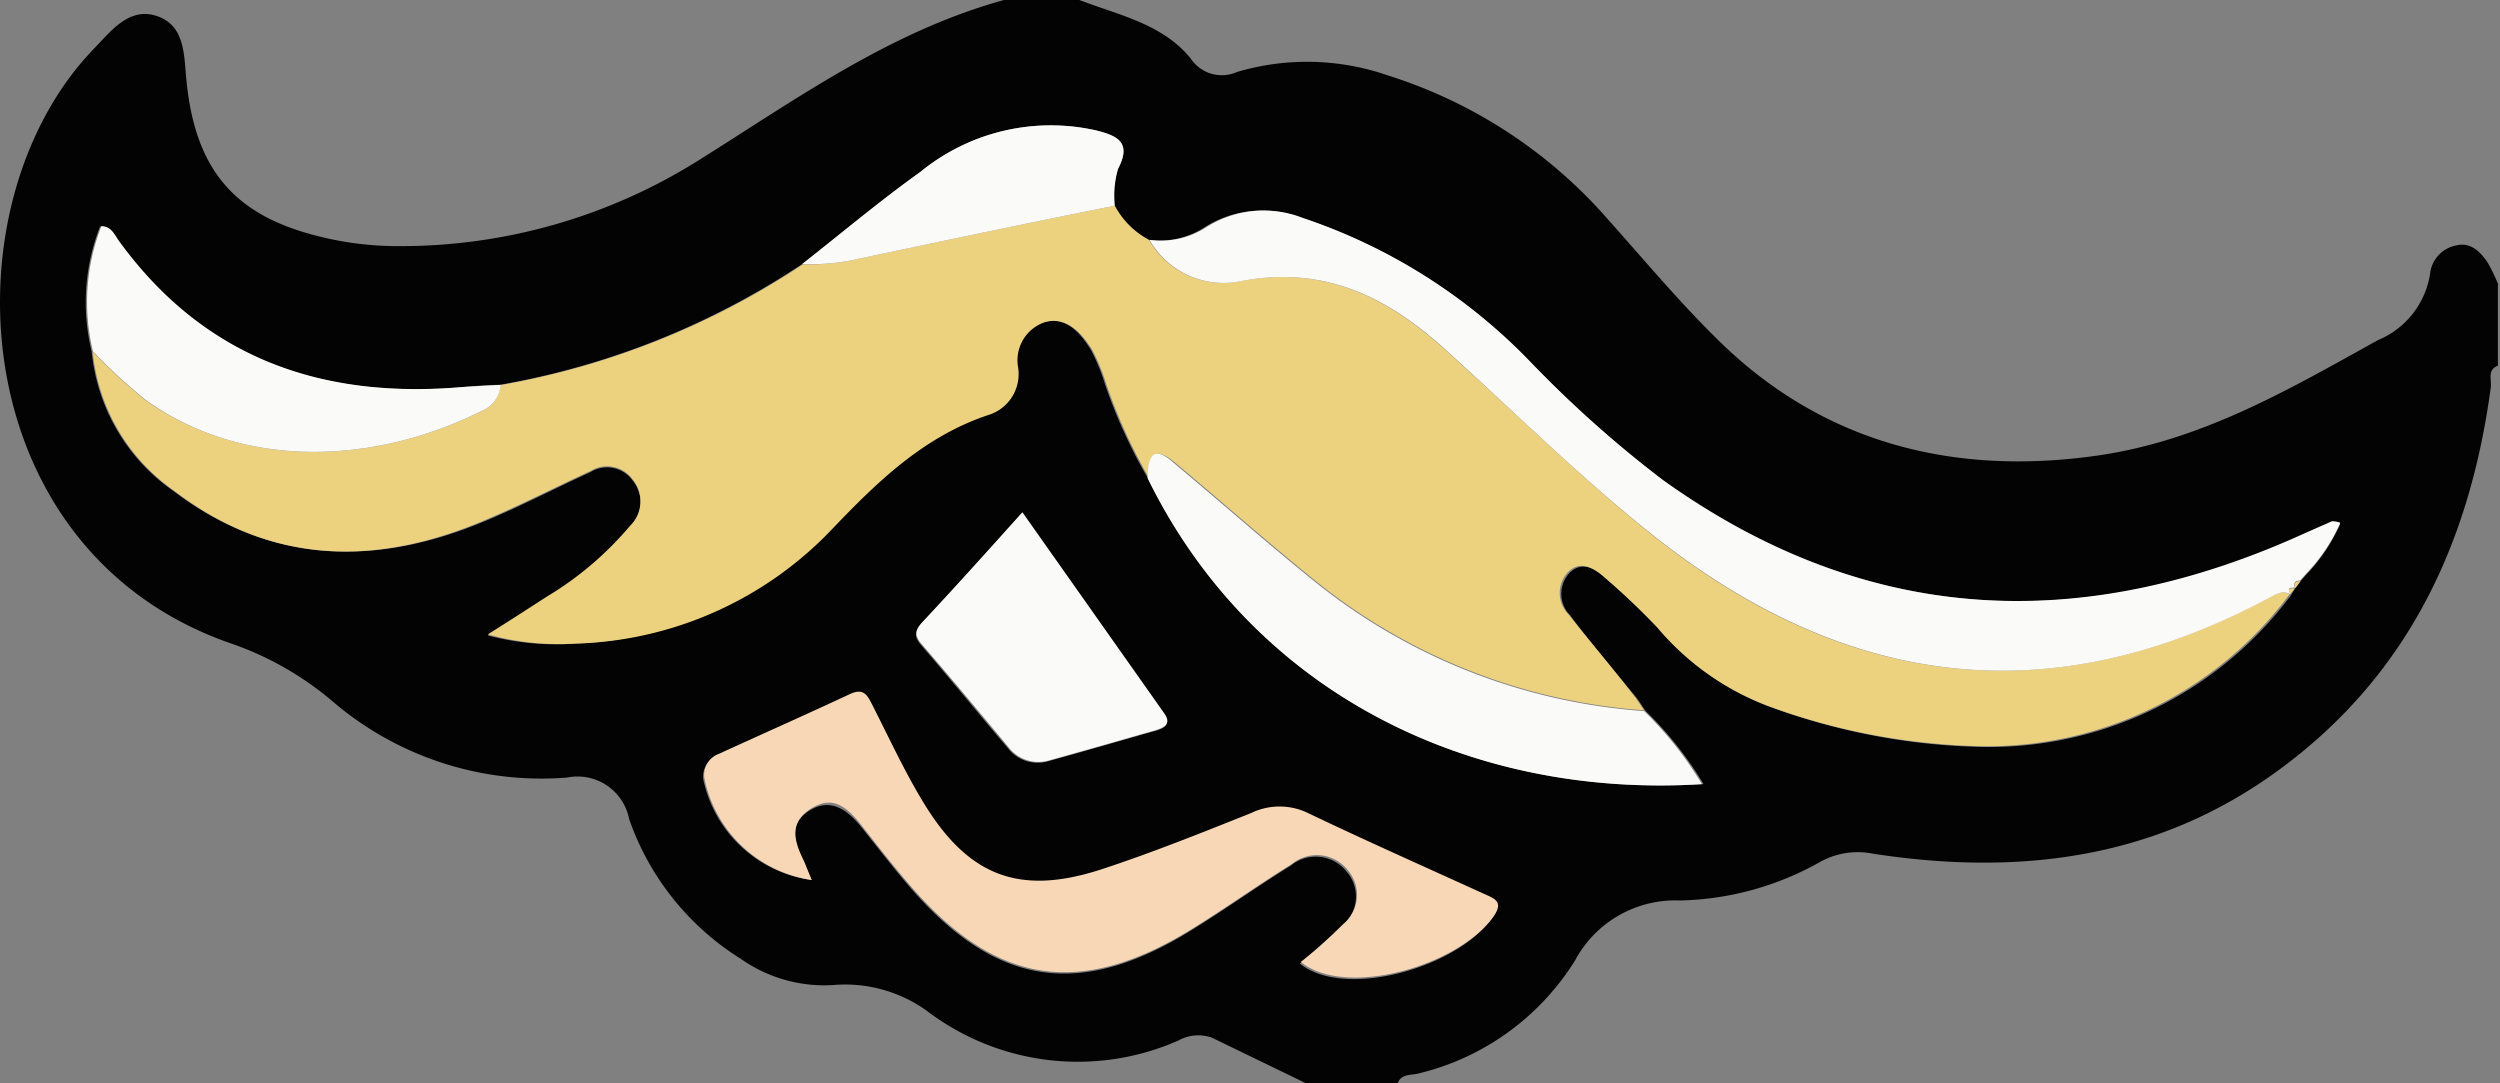
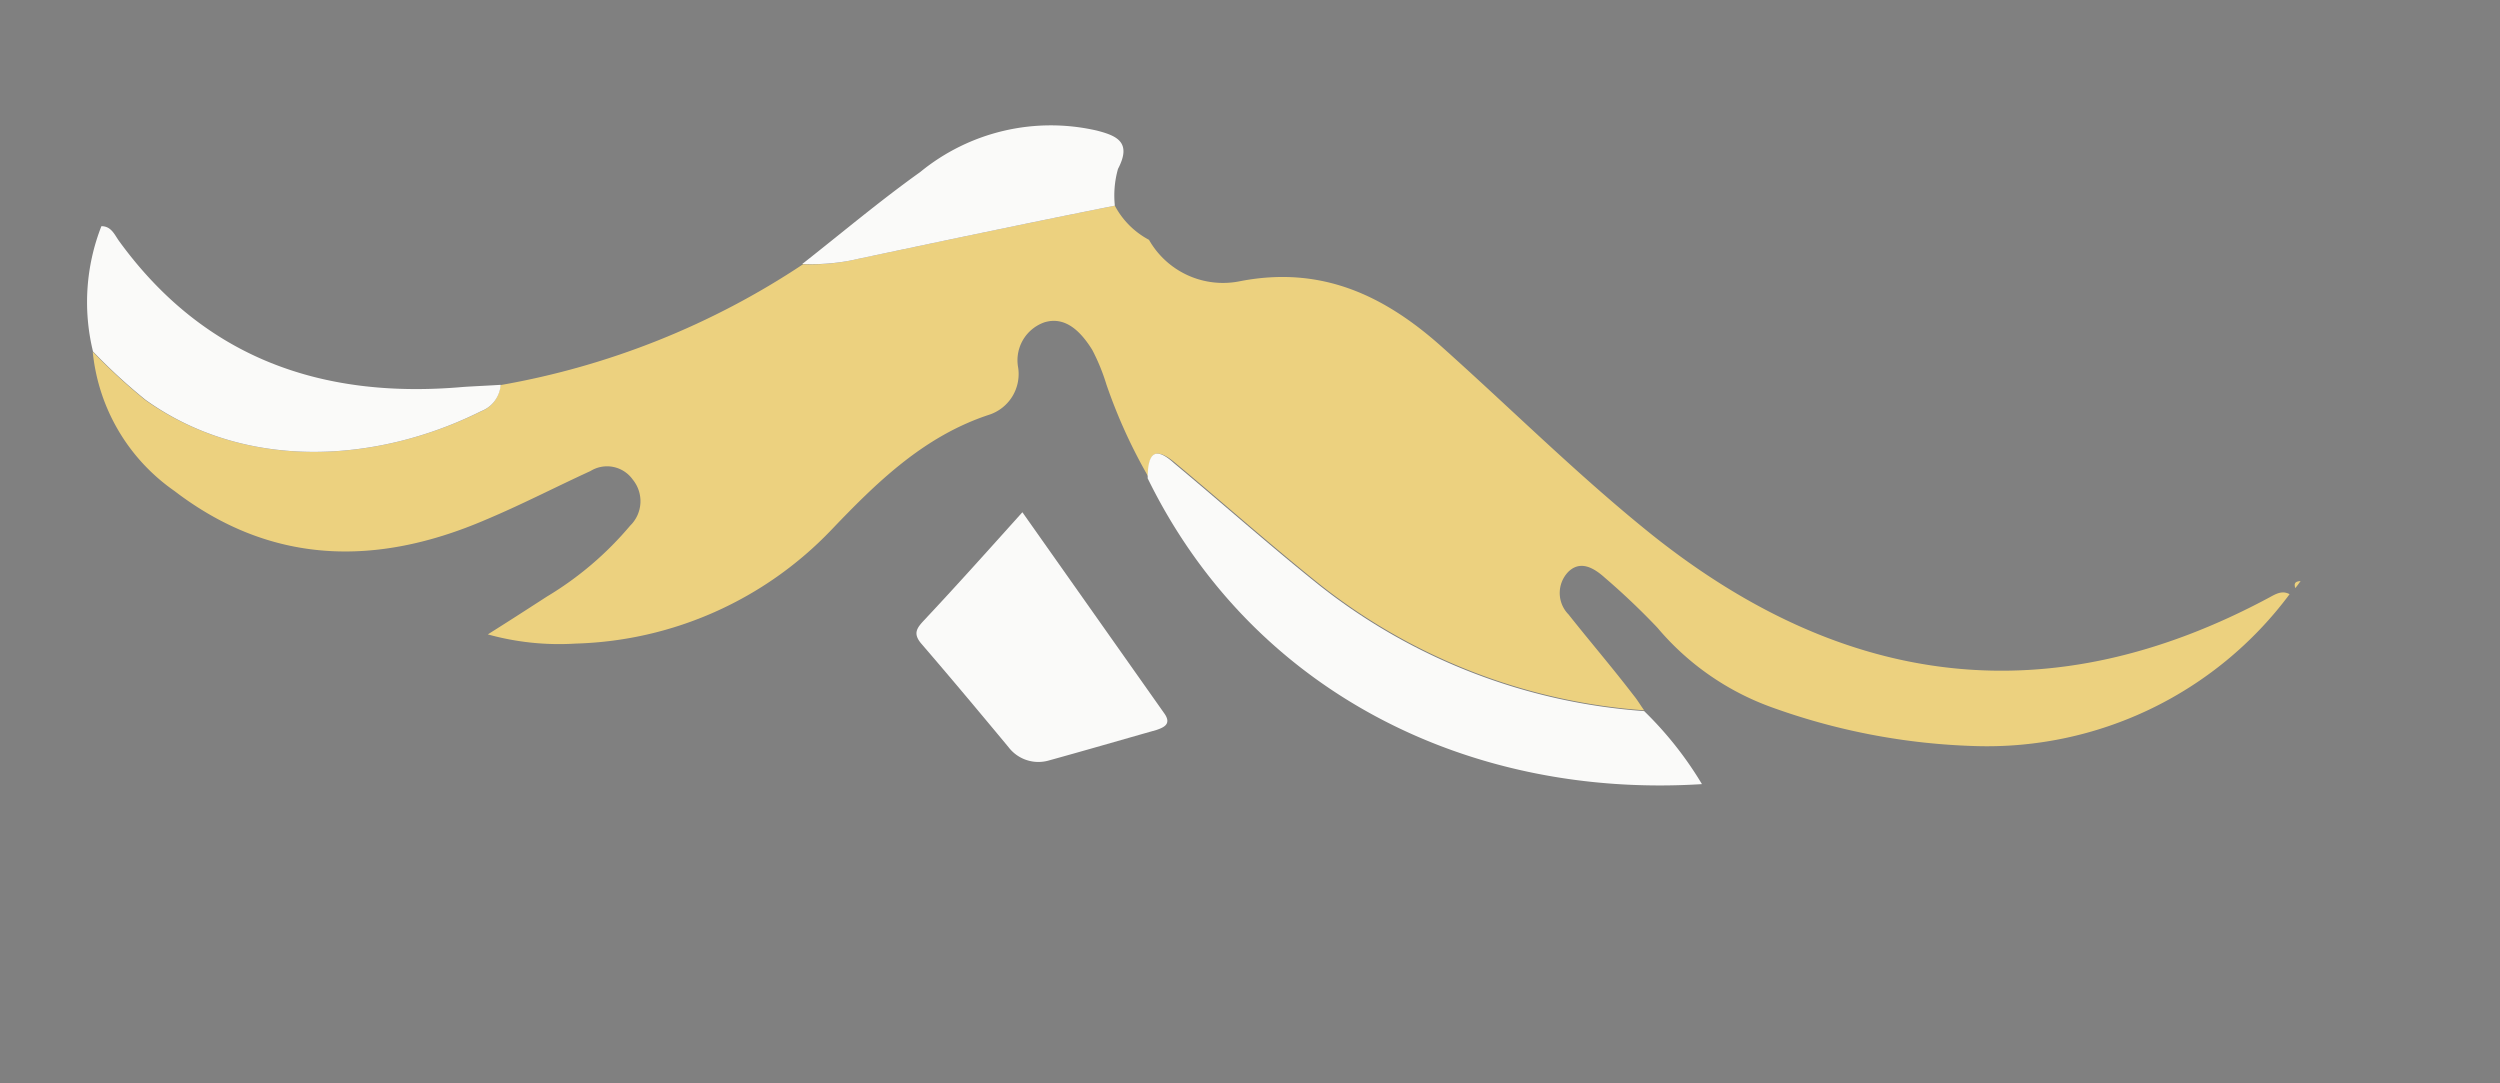
<svg xmlns="http://www.w3.org/2000/svg" id="Mouth_Image" data-name="Mouth Image" viewBox="0 0 95.17 41.24">
  <rect x="0" y="0" width="95.17" height="41.24" fill="#808080" stroke="none" />
  <defs>
    <style>.cls-1{fill:#030303;}.cls-2{fill:#ecd17f;}.cls-3{fill:#f8d7b6;}.cls-4{fill:#fafaf9;}</style>
  </defs>
  <title>Arty_mouth</title>
-   <path class="cls-1" d="M41.91,6.5h2.87c1.5.58,3.16.9,4.24,2.23a1.42,1.42,0,0,0,1.76.51,9.38,9.38,0,0,1,5.74.13,18.49,18.49,0,0,1,8.38,5.48c1.35,1.51,2.66,3.08,4.1,4.5,4,4,9,5.27,14.48,4.5,4-.56,7.32-2.51,10.73-4.4a3.28,3.28,0,0,0,2-2.61,1.23,1.23,0,0,1,1-1c.52-.13.9.24,1.17.64a6.21,6.21,0,0,1,.4.82v3.12c-.42.16-.23.54-.27.82-.79,5.89-3.12,10.92-8,14.52C85.88,39.19,80.6,39.86,75,39a2.94,2.94,0,0,0-2,.3,11.35,11.35,0,0,1-5.35,1.48,4.33,4.33,0,0,0-4,2.28,9.68,9.68,0,0,1-5.94,4.3c-.27.08-.67,0-.81.37H53.39L49.82,46a1.56,1.56,0,0,0-1.27.11A9.48,9.48,0,0,1,39,45a5.33,5.33,0,0,0-3.61-1,5.52,5.52,0,0,1-3.5-1,10.23,10.23,0,0,1-4.25-5.32,2,2,0,0,0-2.36-1.58,12.22,12.22,0,0,1-8.87-2.85,12,12,0,0,0-4-2.28C2.23,27.38,1.58,14.21,7.28,8.34c.64-.66,1.34-1.6,2.41-1.22s1,1.53,1.1,2.47c.34,3.37,1.82,5.13,5.09,5.92a12.3,12.3,0,0,0,3,.36,21.33,21.33,0,0,0,11.33-3.22C33.94,10.32,37.55,7.7,41.91,6.5ZM91.05,28.91l0,0,.2-.27h0l.24-.27a6.66,6.66,0,0,0,1.29-1.93c-.17,0-.26-.09-.31-.06l-1,.44C83,30.68,74.78,30.33,67,24.78a43.83,43.83,0,0,1-5-4.45,21.51,21.51,0,0,0-8.79-5.54,4.08,4.08,0,0,0-3.66.36,3.17,3.17,0,0,1-2.16.48,3.13,3.13,0,0,1-1.3-1.3,3.72,3.72,0,0,1,.16-1.4c.53-1,0-1.26-.81-1.46a7.84,7.84,0,0,0-6.72,1.58c-1.54,1.1-3,2.33-4.49,3.5a30.15,30.15,0,0,1-11.52,4.6c-.48,0-1,.05-1.43.09-5.33.45-9.83-1.06-13.09-5.53-.18-.24-.3-.57-.69-.59a7.93,7.93,0,0,0-.32,4.77,7.33,7.33,0,0,0,3.11,5.3C14,28,18,28.08,22.17,26.33c1.36-.57,2.67-1.25,4-1.86a1.2,1.2,0,0,1,1.61.33,1.3,1.3,0,0,1-.1,1.75,12.62,12.62,0,0,1-3.17,2.7c-.68.45-1.36.88-2.25,1.44A10.14,10.14,0,0,0,25.6,31a14,14,0,0,0,9.66-4.37c1.75-1.8,3.54-3.56,6-4.38A1.63,1.63,0,0,0,42.4,20.5a1.53,1.53,0,0,1,1-1.73c.85-.25,1.41.39,1.82,1.05a7.62,7.62,0,0,1,.54,1.32,20.19,20.19,0,0,0,1.63,3.57c4,8.11,12.2,12.2,21.15,11.64a13.68,13.68,0,0,0-2.2-2.78c-.14-.19-.26-.4-.41-.58-.82-1-1.68-2-2.47-3.07a1.16,1.16,0,0,1,0-1.63c.47-.45,1-.12,1.38.23a27.22,27.22,0,0,1,2,1.9,10.21,10.21,0,0,0,4.26,3,24.88,24.88,0,0,0,7.81,1.51,14.35,14.35,0,0,0,12-5.78h0ZM34.59,40l-.3-.64c-.34-.72-.62-1.48.21-2s1.48,0,2,.65,1.22,1.56,1.88,2.32c3.24,3.72,6.43,4.2,10.65,1.59,1.28-.79,2.51-1.67,3.8-2.47a1.5,1.5,0,0,1,2.14.25,1.44,1.44,0,0,1-.2,2.05,18.65,18.65,0,0,1-1.6,1.43c1.7,1.38,6,.17,7.36-1.77.36-.53,0-.65-.38-.82-2.24-1-4.49-2-6.71-3.08a2.48,2.48,0,0,0-2.16,0c-1.88.75-3.77,1.51-5.69,2.14-3.12,1-5.07.28-6.78-2.53-.72-1.18-1.31-2.46-1.94-3.7-.19-.37-.32-.69-.86-.44-1.65.78-3.32,1.52-5,2.28a.85.85,0,0,0-.54.95A4.89,4.89,0,0,0,34.59,40Zm8-13.95c-1.32,1.45-2.52,2.79-3.74,4.1-.27.29-.44.5-.11.89,1.12,1.29,2.2,2.63,3.31,3.93a1.43,1.43,0,0,0,1.5.52c1.38-.38,2.75-.78,4.13-1.17.34-.1.6-.23.29-.65Z" transform="translate(-3.69 -6.5)" />
  <path class="cls-2" d="M46.13,14.33a3.13,3.13,0,0,0,1.3,1.3,3.24,3.24,0,0,0,3.49,1.57c3.09-.59,5.49.55,7.71,2.55,2.67,2.39,5.21,4.92,8,7.15,7.32,5.81,15.1,6.82,23.44,2.35.24-.13.49-.29.78-.13a14.35,14.35,0,0,1-12,5.78,24.88,24.88,0,0,1-7.81-1.51,10.21,10.21,0,0,1-4.26-3,27.22,27.22,0,0,0-2-1.9c-.39-.35-.91-.68-1.38-.23a1.16,1.16,0,0,0,0,1.63c.79,1,1.65,2,2.47,3.07.15.18.27.39.41.58A22.51,22.51,0,0,1,54,28.8c-1.89-1.51-3.7-3.12-5.56-4.67-.81-.69-1.08-.33-1,.58a20.19,20.19,0,0,1-1.63-3.57,7.62,7.62,0,0,0-.54-1.32c-.41-.66-1-1.3-1.82-1.05a1.53,1.53,0,0,0-1,1.73,1.63,1.63,0,0,1-1.11,1.79c-2.49.82-4.28,2.58-6,4.38A14,14,0,0,1,25.6,31a10.14,10.14,0,0,1-3.34-.35c.89-.56,1.57-1,2.25-1.44a12.62,12.62,0,0,0,3.17-2.7,1.3,1.3,0,0,0,.1-1.75,1.2,1.2,0,0,0-1.61-.33c-1.33.61-2.64,1.29-4,1.86C18,28.08,14,28,10.33,25.19a7.33,7.33,0,0,1-3.11-5.3,21.68,21.68,0,0,0,2,1.84c3.83,2.71,8.79,2.41,12.78.43a1.16,1.16,0,0,0,.74-1,30.15,30.15,0,0,0,11.52-4.6A8.15,8.15,0,0,0,36,16.43C39.4,15.71,42.76,15,46.13,14.33Z" transform="translate(-3.69 -6.5)" />
-   <path class="cls-3" d="M34.59,40a4.89,4.89,0,0,1-4.08-3.85.85.85,0,0,1,.54-.95c1.66-.76,3.33-1.5,5-2.28.54-.25.67.07.86.44.63,1.24,1.22,2.52,1.94,3.7,1.71,2.81,3.66,3.55,6.78,2.53,1.92-.63,3.81-1.39,5.69-2.14a2.48,2.48,0,0,1,2.16,0c2.22,1.06,4.47,2.06,6.71,3.08.38.17.74.29.38.82-1.34,1.94-5.66,3.15-7.36,1.77a18.65,18.65,0,0,0,1.6-1.43,1.44,1.44,0,0,0,.2-2.05,1.5,1.5,0,0,0-2.14-.25c-1.29.8-2.52,1.68-3.8,2.47C44.83,44.48,41.64,44,38.4,40.28c-.66-.76-1.27-1.54-1.88-2.32s-1.15-1.21-2-.65-.55,1.3-.21,2Z" transform="translate(-3.69 -6.5)" />
-   <path class="cls-4" d="M90.87,29.12c-.29-.16-.54,0-.78.13C81.75,33.72,74,32.71,66.65,26.9c-2.81-2.23-5.35-4.76-8-7.15-2.22-2-4.62-3.14-7.71-2.55a3.24,3.24,0,0,1-3.49-1.57,3.17,3.17,0,0,0,2.16-.48,4.08,4.08,0,0,1,3.66-.36A21.51,21.51,0,0,1,62,20.33a43.83,43.83,0,0,0,5,4.45c7.75,5.55,15.94,5.9,24.47,2l1-.44s.14,0,.31.06a6.66,6.66,0,0,1-1.29,1.93l-.24.27h0c-.17,0-.27.08-.2.27l0,0c-.19,0-.29,0-.18.2Z" transform="translate(-3.69 -6.5)" />
  <path class="cls-4" d="M47.38,24.71c0-.91.24-1.27,1-.58,1.86,1.55,3.67,3.16,5.56,4.67a22.51,22.51,0,0,0,12.34,4.77,13.68,13.68,0,0,1,2.2,2.78C59.58,36.91,51.35,32.82,47.38,24.71Z" transform="translate(-3.69 -6.5)" />
  <path class="cls-4" d="M22.75,21.15a1.16,1.16,0,0,1-.74,1c-4,2-9,2.28-12.78-.43a21.68,21.68,0,0,1-2-1.84,7.93,7.93,0,0,1,.32-4.77c.39,0,.51.35.69.59,3.26,4.47,7.76,6,13.09,5.53C21.79,21.2,22.27,21.18,22.75,21.15Z" transform="translate(-3.69 -6.5)" />
  <path class="cls-4" d="M42.61,26,48,33.64c.31.42,0,.55-.29.65-1.38.39-2.75.79-4.13,1.17a1.43,1.43,0,0,1-1.5-.52C41,33.64,39.88,32.3,38.76,31c-.33-.39-.16-.6.11-.89C40.09,28.81,41.29,27.47,42.61,26Z" transform="translate(-3.69 -6.5)" />
  <path class="cls-4" d="M46.13,14.33C42.76,15,39.4,15.71,36,16.43a8.15,8.15,0,0,1-1.77.12c1.49-1.17,2.95-2.4,4.49-3.5a7.84,7.84,0,0,1,6.72-1.58c.78.2,1.34.45.81,1.46A3.72,3.72,0,0,0,46.13,14.33Z" transform="translate(-3.69 -6.5)" />
  <path class="cls-2" d="M91.25,28.63l.24-.27Z" transform="translate(-3.69 -6.5)" />
  <path class="cls-2" d="M91.07,28.89c-.07-.19,0-.26.2-.27Z" transform="translate(-3.69 -6.5)" />
-   <path class="cls-2" d="M90.87,29.11c-.11-.21,0-.24.18-.2Z" transform="translate(-3.69 -6.5)" />
</svg>